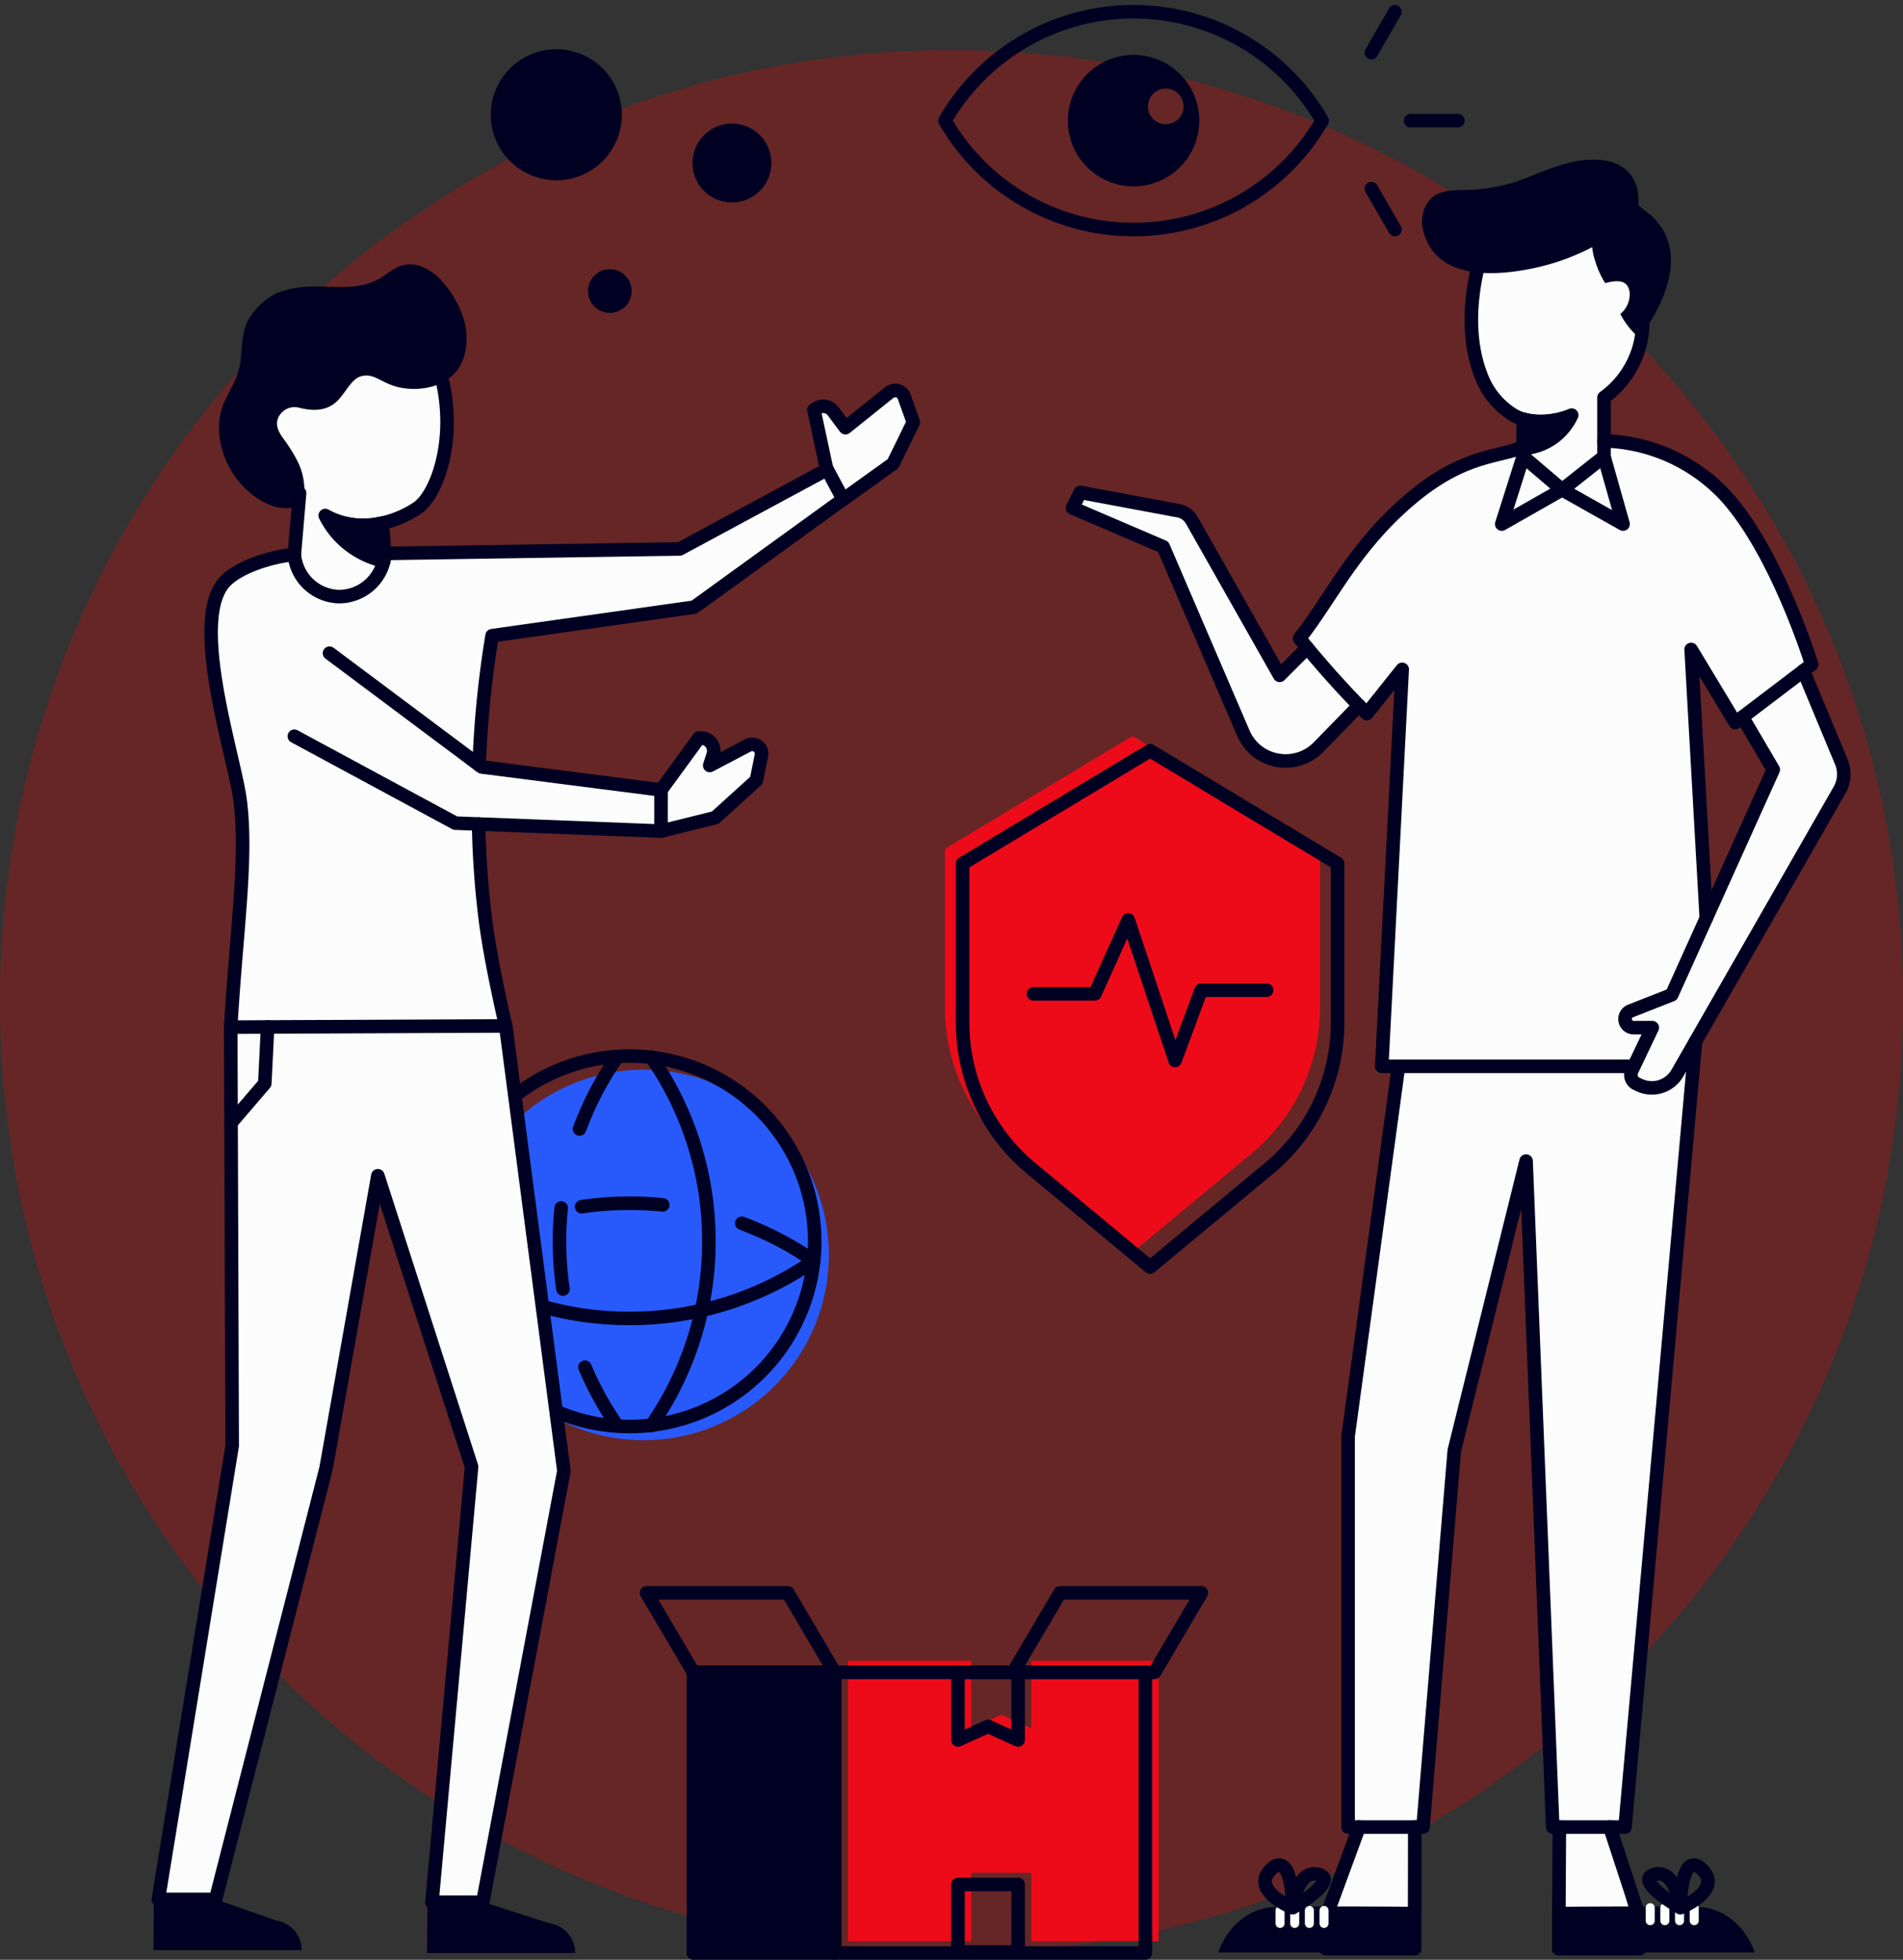
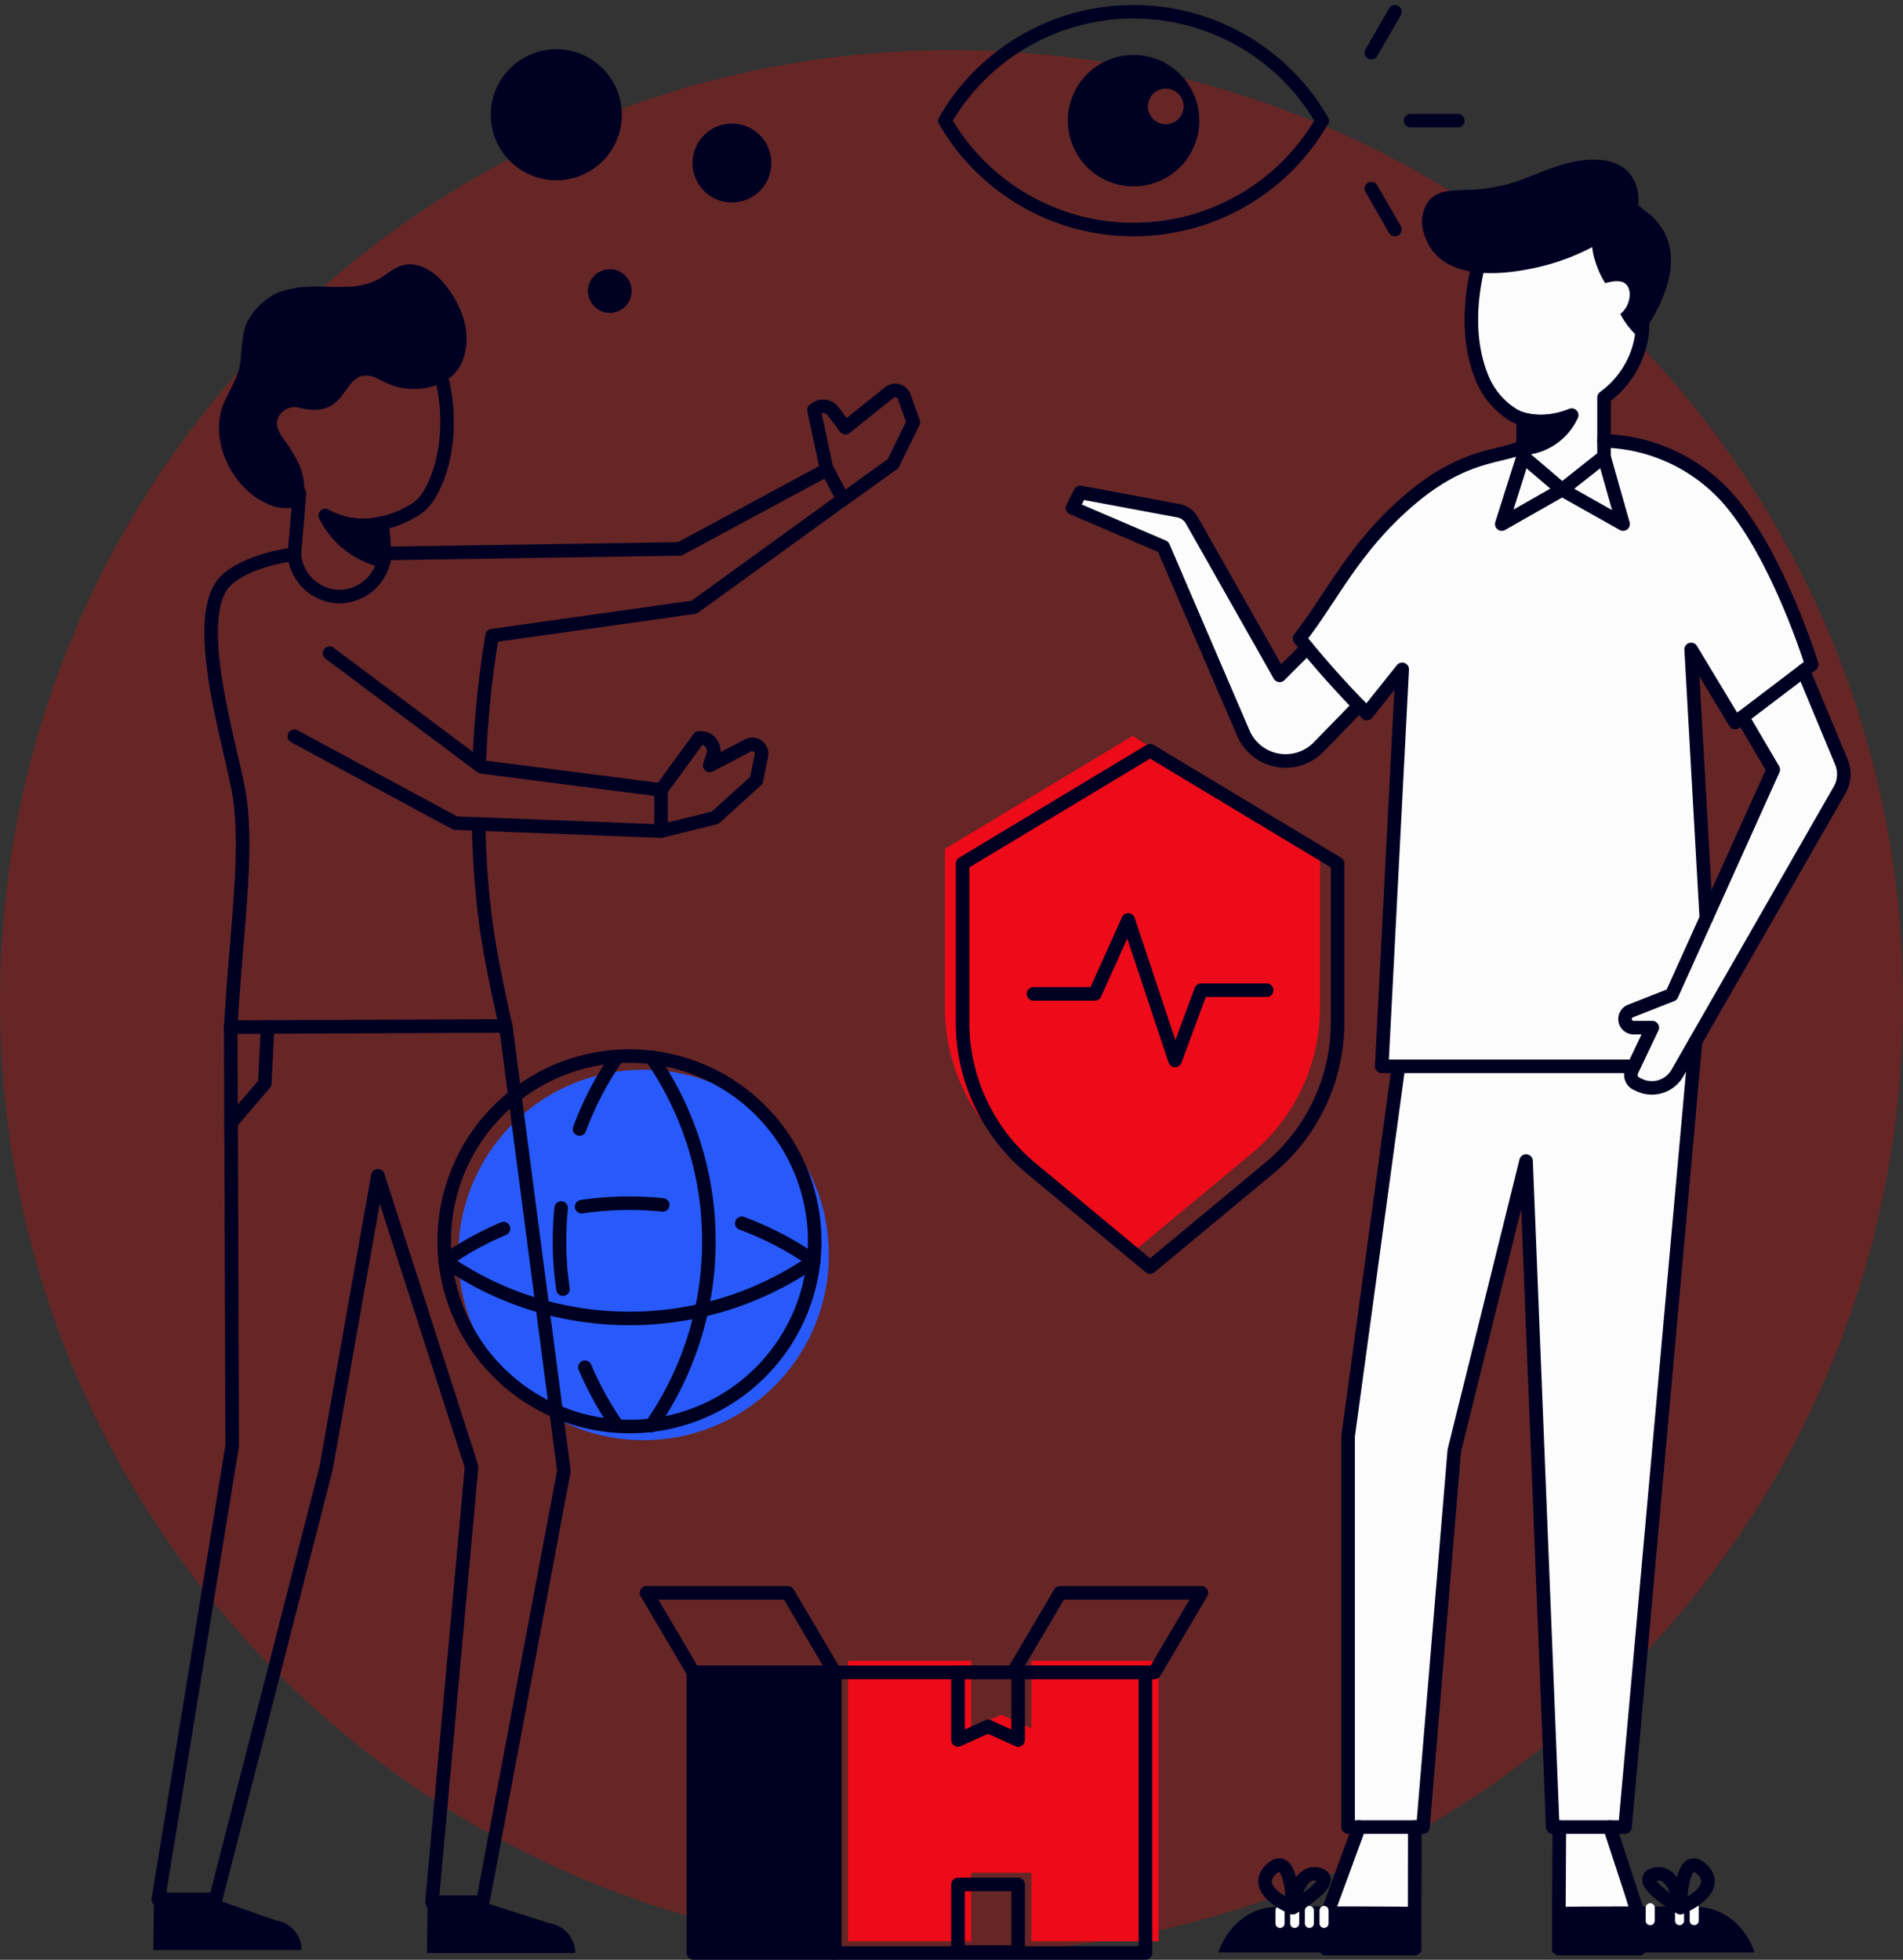
<svg xmlns="http://www.w3.org/2000/svg" width="421.132" height="433.718" viewBox="0 0 421.132 433.718">
  <rect x="0" y="0" width="421.132" height="433.718" fill="#333333" stroke="none" />
  <g id="solution" transform="translate(-45.553 -2016.913)">
    <path id="Tracé_15687" data-name="Tracé 15687" d="M210.566,0C326.858,0,421.132,94.274,421.132,210.566S326.858,421.132,210.566,421.132,0,326.858,0,210.566,94.274,0,210.566,0Z" transform="translate(45.553 2028)" fill="red" opacity="0.25" />
    <path id="Tracé_14681" data-name="Tracé 14681" d="M14.5,29A14.5,14.5,0,1,0,0,14.5,14.5,14.5,0,0,0,14.5,29Z" transform="matrix(0.966, -0.259, 0.259, 0.966, 150.904, 2032.059)" fill="#000122" />
    <path id="Tracé_14683" data-name="Tracé 14683" d="M8.725,17.45A8.725,8.725,0,1,0,0,8.725,8.725,8.725,0,0,0,8.725,17.45Z" transform="matrix(0.966, -0.259, 0.259, 0.966, 196.841, 2046.827)" fill="#000122" />
    <path id="Tracé_14682" data-name="Tracé 14682" d="M4.829,9.657A4.829,4.829,0,1,0,0,4.829,4.829,4.829,0,0,0,4.829,9.657Z" transform="matrix(0.966, -0.259, 0.259, 0.966, 174.589, 2077.909)" fill="#000122" />
    <g id="Groupe_10178" data-name="Groupe 10178" transform="translate(-2662.527 -1236.105)">
      <path id="Tracé_7286" data-name="Tracé 7286" d="M545.17-285.109a48.158,48.158,0,0,1-41.738,24.089A48.141,48.141,0,0,1,461.7-285.109a48.112,48.112,0,0,1,41.732-24.1A48.129,48.129,0,0,1,545.17-285.109Z" transform="translate(2455.5 3564.833)" fill="none" stroke="#000122" stroke-linecap="round" stroke-linejoin="round" stroke-width="3" />
      <path id="Tracé_7287" data-name="Tracé 7287" d="M644.795-268.84H634.35" transform="translate(2385.897 3548.558)" fill="none" stroke="#000122" stroke-linecap="round" stroke-linejoin="round" stroke-width="3" />
      <path id="Tracé_7288" data-name="Tracé 7288" d="M625.012-309.21l-5.222,9.048" transform="translate(2391.767 3564.833)" fill="none" stroke="#000122" stroke-linecap="round" stroke-linejoin="round" stroke-width="3" />
      <path id="Tracé_7289" data-name="Tracé 7289" d="M625.012-234.582l-5.222-9.048" transform="translate(2391.767 3538.394)" fill="none" stroke="#000122" stroke-linecap="round" stroke-linejoin="round" stroke-width="3" />
      <path id="Tracé_7295" data-name="Tracé 7295" d="M521.8-293.21a14.545,14.545,0,0,0-14.545,14.545A14.545,14.545,0,0,0,521.8-264.119a14.545,14.545,0,0,0,14.545-14.545A14.545,14.545,0,0,0,521.8-293.21Zm7.126,15.339a3.946,3.946,0,0,1-3.945-3.945,3.946,3.946,0,0,1,3.945-3.945,3.946,3.946,0,0,1,3.945,3.945A3.946,3.946,0,0,1,528.922-277.871Z" transform="translate(2437.137 3558.382)" fill="#000122" />
      <path id="Tracé_15686" data-name="Tracé 15686" d="M545.17-285.109a48.158,48.158,0,0,1-41.738,24.089A48.141,48.141,0,0,1,461.7-285.109a48.112,48.112,0,0,1,41.732-24.1A48.129,48.129,0,0,1,545.17-285.109Z" transform="translate(2458.973 3562.228)" fill="none" />
    </g>
    <g id="Groupe_10611" data-name="Groupe 10611" transform="translate(-6.098 94.389)">
      <path id="Tracé_14739" data-name="Tracé 14739" d="M193.234-556.316,166.889-534.44l-26.345-21.876a41.939,41.939,0,0,1-15.149-32.262v-35.173l41.495-24.976,41.495,24.976v35.165A41.944,41.944,0,0,1,193.234-556.316Z" transform="translate(135.377 2734.136)" fill="#ed0b19" />
      <path id="Tracé_7148" data-name="Tracé 7148" d="M193.234-556.316,166.889-534.44l-26.345-21.876a41.939,41.939,0,0,1-15.149-32.262v-35.173l41.495-24.976,41.495,24.976v35.165A41.944,41.944,0,0,1,193.234-556.316Z" transform="translate(139.275 2737.384)" fill="none" stroke="#000122" stroke-linecap="round" stroke-linejoin="round" stroke-miterlimit="10" stroke-width="3" />
      <path id="Tracé_7149" data-name="Tracé 7149" d="M143.6-588.873h13.6l7.372-16.364,10.369,31.108,5.762-15.554h14.521" transform="translate(136.748 2731.35)" fill="none" stroke="#000122" stroke-linecap="round" stroke-linejoin="round" stroke-miterlimit="10" stroke-width="3" />
    </g>
    <g id="Groupe_10180" data-name="Groupe 10180" transform="translate(282.747 2052.244)">
      <g id="Groupe_10053" data-name="Groupe 10053" transform="translate(0 0)">
        <path id="Soustraction_6" data-name="Soustraction 6" d="M56.186,379.238h0l7.453-20.391H61.3v-87.5L72.9,190.552H68.461L70.909,144.4l2.449-41.53-8.162,9.34-1.722-1.541L53.5,121l-3.718,1.814H45.247L41.167,121,38.9,118.647l-2.358-5.077L20.312,75.577,0,67.054l1.814-3.446,13.964,2.63,9.7,2.177,20.311,35.724,6.256-5.983-1.633-2.268,0-.006c.309-.524,3.135-5.292,7.342-11.249,2.581-3.654,5.155-7.01,7.651-9.976a81.457,81.457,0,0,1,8.943-9.236,53.551,53.551,0,0,1,17.32-9.963,40.388,40.388,0,0,1,8.07-2.006l.5-6.022L95.527,44.8,90.7,38.738l-2.146-9.282-.3-7.39,1.686-9.041L113.54,0l12.617,12.009V24.495l-.488,7.463-4.045,6.779-3.977,3.612.418,9.836h.023c.039,0,.132,0,.27,0a35.524,35.524,0,0,1,9.948,1.638,37.712,37.712,0,0,1,7.992,3.5,36.191,36.191,0,0,1,8.2,6.581A60.184,60.184,0,0,1,152.3,74.91a123.017,123.017,0,0,1,6.057,12.26c3.3,7.649,5.233,13.812,5.313,14.07l-2.085,1.633,9.111,20.945v4.291L138.059,184.5,122.5,358.847l-3.524.173,4.911,18.368H108.14l-.415-18.54h-1.271l-2.9-66.828L100.287,212.5,84.6,275.335l-1.9,24.573L77.8,358.847H75.282l.267,18.787-19.363,1.6Zm80.8-280.55h0l3.525,58.536,14.558-32.947-6.589-11.187-1.992,1.379-9.5-15.782Z" transform="translate(0 10.09)" fill="#fcfcfc" stroke="#707070" stroke-width="1" />
        <path id="Tracé_7040" data-name="Tracé 7040" d="M285.857-645.628c.024-.036.048-.072.073-.114,1.986-2.991,5.25-2.774,8.411-2.925a38.948,38.948,0,0,0,11.614-1.944c6.067-2.21,12.165-5.426,18.832-4.638,5.08.6,8.023,4.1,7.9,9.211-.006.248-.018.5-.036.739a26.525,26.525,0,0,0,2.676,2.125,15.1,15.1,0,0,1,3.028,3.785c3.512,6.649.285,14.593-3.361,20.406-.182.285-2.125,3.095-2.089,3.131a18.343,18.343,0,0,1-4.245-5.359,5.654,5.654,0,0,0,2.065-4.808c-.272-1.744-1.247-3.2-5.4-2.016a19.451,19.451,0,0,1-2.24-4.96,11.717,11.717,0,0,1-.63-3.016,50.023,50.023,0,0,1-11.82,4.4c-8.7,2.022-22.7,3.349-25.565-7.957A7.809,7.809,0,0,1,285.857-645.628Z" transform="translate(-207.282 655.371)" fill="#000122" />
        <path id="Tracé_7041" data-name="Tracé 7041" d="M321.74-574.154v8.266l8.611,7.339,9.283-7.339v-13.073a20.8,20.8,0,0,0,7.1-9.089,20.405,20.405,0,0,0,1.447-7.061" transform="translate(-221.857 631.6)" fill="none" stroke="#000122" stroke-linecap="round" stroke-linejoin="round" stroke-width="3" />
        <path id="Tracé_7042" data-name="Tracé 7042" d="M318.645-546.85l-4.735,14.938,13.352-7.6,13.5,7.6-4.227-14.938" transform="translate(-218.768 612.563)" fill="none" stroke="#000122" stroke-linecap="round" stroke-linejoin="round" stroke-width="3" />
        <path id="Tracé_7043" data-name="Tracé 7043" d="M289.5-550.48c-5,2.489-12.895,1.262-25.269,11.874s-17.142,21.6-24.227,30.573q3.234,4.006,6.951,8.193c2.689,3.016,5.347,5.825,7.945,8.441q3.915-4.9,7.823-9.8-2.271,43.925-4.529,87.862h55.151" transform="translate(-189.612 613.995)" fill="none" stroke="#000122" stroke-linecap="round" stroke-linejoin="round" stroke-width="3" />
        <path id="Tracé_7044" data-name="Tracé 7044" d="M351.29-552.591a38.053,38.053,0,0,1,26.7,11.953c11.488,12.374,19.25,37.543,19.25,37.543l-1.835,1.392v.006l-13.485,10.245-1.593,1.211-9.761-16.185,3.355,59.456v.012" transform="translate(-233.513 614.828)" fill="none" stroke="#000122" stroke-linecap="round" stroke-linejoin="round" stroke-width="3" />
        <path id="Tracé_7045" data-name="Tracé 7045" d="M384.953-458.307l6.818,11.615-14.817,32.867v.006L369.3-396.858l-9.119,3.591a1.9,1.9,0,0,0-1.211,1.774,1.907,1.907,0,0,0,1.907,1.907h4.118l-4.523,9.507a2.186,2.186,0,0,0,1.048,2.919l.624.291a6.511,6.511,0,0,0,8.411-2.664l35.9-62.654a7.015,7.015,0,0,0,.388-6.194l-8.4-20.182v-.006" transform="translate(-236.543 581.683)" fill="none" stroke="#000122" stroke-linecap="round" stroke-linejoin="round" stroke-width="3" />
        <path id="Tracé_7046" data-name="Tracé 7046" d="M208.97-499.356l-6.092,6.092-19.431-34.309a4.324,4.324,0,0,0-3.022-2.132l-21.672-4.045-1.714,3.427,20.079,8.611,17.718,41.23a10.194,10.194,0,0,0,16.67,3.082l8.932-9.168" transform="translate(-156.887 607.395)" fill="none" stroke="#000122" stroke-linecap="round" stroke-linejoin="round" stroke-width="3" />
        <path id="Tracé_7047" data-name="Tracé 7047" d="M268.91-327.575l-11.16,81.91v86.451h16.579l6.921-83.309,15.889-64.089,5.9,147.4h16l15.6-173.847" transform="translate(-196.614 528.228)" fill="none" stroke="#000122" stroke-linecap="round" stroke-linejoin="round" stroke-width="3" />
        <path id="Tracé_7048" data-name="Tracé 7048" d="M346.045-45.96l6.588,20.116v6.806H334.77v-6.806l.115-20.116" transform="translate(-226.997 414.975)" fill="none" stroke="#000122" stroke-linecap="round" stroke-linejoin="round" stroke-width="3" />
        <path id="Tracé_7050" data-name="Tracé 7050" d="M269.287-45.96l-.028,20.116v6.806H249.58v-6.806l7.381-20.116" transform="translate(-193.392 414.975)" fill="none" stroke="#000122" stroke-linecap="round" stroke-linejoin="round" stroke-width="3" />
        <path id="Tracé_7052" data-name="Tracé 7052" d="M304.7-619.07c-2.222,8.193-2.9,17.7.242,25.759a17.2,17.2,0,0,0,7.2,8.8c3.8,2.156,8.653,1.581,12.625.176" transform="translate(-214.386 641.052)" fill="none" stroke="#000122" stroke-linecap="round" stroke-linejoin="round" stroke-width="3" />
        <path id="Tracé_7096" data-name="Tracé 7096" d="M321.91-561.04a16.953,16.953,0,0,0,5.619.345,17.055,17.055,0,0,0,4.947-1.3,12.765,12.765,0,0,1-4.511,5.286,12.766,12.766,0,0,1-6.225,2.083C321.794-556.759,321.855-558.9,321.91-561.04Z" transform="translate(-221.857 618.535)" fill="#000122" stroke="#000122" stroke-linecap="round" stroke-linejoin="round" stroke-width="3" />
      </g>
      <g id="Groupe_10059" data-name="Groupe 10059" transform="translate(106.311 377.421)">
        <path id="Tracé_7117" data-name="Tracé 7117" d="M487.945-37.615c7.9.176,11.856,6.806,12.844,10.1H456v-10.1C463.354-37.689,480.041-37.791,487.945-37.615Z" transform="translate(-455.999 46.87)" fill="#000122" />
        <path id="Tracé_14566" data-name="Tracé 14566" d="M329.512-37.073V-34.2" transform="translate(-307.832 46.514)" fill="none" stroke="#fff" stroke-linecap="round" stroke-linejoin="round" stroke-width="2" />
-         <path id="Tracé_14567" data-name="Tracé 14567" d="M338.4-37.073V-34.2" transform="translate(-313.475 46.514)" fill="none" stroke="#fff" stroke-linecap="round" stroke-linejoin="round" stroke-width="2" />
        <path id="Tracé_14568" data-name="Tracé 14568" d="M347.289-37.073V-34.2" transform="translate(-319.116 46.514)" fill="none" stroke="#fff" stroke-linecap="round" stroke-linejoin="round" stroke-width="2" />
        <path id="Tracé_14569" data-name="Tracé 14569" d="M356.176-37.073V-34.2" transform="translate(-324.757 46.514)" fill="none" stroke="#fff" stroke-linecap="round" stroke-linejoin="round" stroke-width="2" />
        <path id="Tracé_7124" data-name="Tracé 7124" d="M511.189-48.91c3.2-1.29,8.627-4.793,4.793-8.48S511.189-53.273,511.189-48.91Zm0,0c-.307-2.888-1.88-8.406-5.715-7.374S507.686-50.938,511.189-48.91Z" transform="translate(-482.838 58.351)" fill="none" stroke="#000122" stroke-linecap="round" stroke-linejoin="round" stroke-width="3" />
      </g>
      <g id="Groupe_10060" data-name="Groupe 10060" transform="translate(32.432 377.421)">
        <path id="Tracé_7117-2" data-name="Tracé 7117" d="M468.843-37.615c-7.9.176-11.856,6.806-12.844,10.1h44.79v-10.1C493.434-37.689,476.747-37.791,468.843-37.615Z" transform="translate(-455.999 46.87)" fill="#000122" />
        <path id="Tracé_14570" data-name="Tracé 14570" d="M329.512-37.073V-34.2" transform="translate(-315.867 47.12)" fill="none" stroke="#fff" stroke-linecap="round" stroke-linejoin="round" stroke-width="2" />
        <path id="Tracé_14571" data-name="Tracé 14571" d="M338.4-37.073V-34.2" transform="translate(-321.51 47.12)" fill="none" stroke="#fff" stroke-linecap="round" stroke-linejoin="round" stroke-width="2" />
        <path id="Tracé_14572" data-name="Tracé 14572" d="M347.289-37.073V-34.2" transform="translate(-327.151 47.12)" fill="none" stroke="#fff" stroke-linecap="round" stroke-linejoin="round" stroke-width="2" />
        <path id="Tracé_14573" data-name="Tracé 14573" d="M356.176-37.073V-34.2" transform="translate(-332.792 47.12)" fill="none" stroke="#fff" stroke-linecap="round" stroke-linejoin="round" stroke-width="2" />
        <path id="Tracé_7124-2" data-name="Tracé 7124" d="M510.357-48.91c-3.2-1.29-8.627-4.793-4.793-8.48S510.357-53.273,510.357-48.91Zm0,0c.307-2.888,1.88-8.406,5.715-7.374S513.859-50.938,510.357-48.91Z" transform="translate(-493.917 58.351)" fill="none" stroke="#000122" stroke-linecap="round" stroke-linejoin="round" stroke-width="3" />
      </g>
    </g>
    <g id="Groupe_10612" data-name="Groupe 10612" transform="translate(-27.143 208.321)">
      <g id="Groupe_10220" data-name="Groupe 10220" transform="translate(174.131 2045.331)">
        <path id="Tracé_7215" data-name="Tracé 7215" d="M215.388-499.407A40.994,40.994,0,0,0,256.381-540.4a40.994,40.994,0,0,0-40.994-40.994A40.994,40.994,0,0,0,174.394-540.4,40.994,40.994,0,0,0,215.388-499.407Z" transform="translate(-174.394 581.394)" fill="#285afb" />
      </g>
      <g id="Groupe_10100" data-name="Groupe 10100" transform="translate(171.001 2042.311)">
        <path id="Tracé_7215-2" data-name="Tracé 7215" d="M215.388-499.407A40.994,40.994,0,0,0,256.381-540.4a40.994,40.994,0,0,0-40.994-40.994A40.994,40.994,0,0,0,174.394-540.4,40.994,40.994,0,0,0,215.388-499.407Z" transform="translate(-174.394 581.394)" fill="none" stroke="#000122" stroke-linecap="round" stroke-linejoin="round" stroke-width="3" />
        <path id="Tracé_7216" data-name="Tracé 7216" d="M174.684-521.394a71.242,71.242,0,0,0,40.775,12.748,71.242,71.242,0,0,0,40.775-12.748" transform="translate(-174.465 566.707)" fill="none" stroke="#000122" stroke-linecap="round" stroke-linejoin="round" stroke-width="3" />
        <path id="Tracé_7217" data-name="Tracé 7217" d="M256.223-525.526a71.242,71.242,0,0,0-40.775-12.748,71.242,71.242,0,0,0-40.775,12.748" transform="translate(-174.463 570.839)" fill="none" stroke="#000122" stroke-linecap="round" stroke-linejoin="round" stroke-width="3" stroke-dasharray="18 18" />
        <path id="Tracé_7218" data-name="Tracé 7218" d="M235.064-499.555a71.242,71.242,0,0,0,12.748-40.775A71.242,71.242,0,0,0,235.064-581.1" transform="translate(-189.244 581.323)" fill="none" stroke="#000122" stroke-linecap="round" stroke-linejoin="round" stroke-width="3" />
        <path id="Tracé_7219" data-name="Tracé 7219" d="M220.922-581.1a71.242,71.242,0,0,0-12.748,40.775,71.242,71.242,0,0,0,12.748,40.775" transform="translate(-182.662 581.323)" fill="none" stroke="#000122" stroke-linecap="round" stroke-linejoin="round" stroke-width="3" stroke-dasharray="18 18" />
      </g>
    </g>
    <g id="Groupe_10125" data-name="Groupe 10125" transform="translate(79.507 2075.409)">
-       <path id="Tracé_14685" data-name="Tracé 14685" d="M1330.257,178.734l-13.139,10.585s8.4,17.877,8.616,19.6-.9,11.31-.9,11.31l-5.99,1.115-7.519,3.314-2.931,3.059-2.039,6.372v7.647l4.97,25.362,1.912,9.813v8.666l-1.02,20.9-1.53,18.225.383,92.909L1294.758,518.3l7.619,5.48,4.87-6.245,24.725-94.693,11.215-64.488,21.029,63.851-9.049,96.987,5.353,1.657,6.372-2.549,17.588-95.426L1371.736,324.7A177.914,177.914,0,0,1,1366,280.512c13.624.458,39.763,1.243,39.763,1.243L1418,278.823l9.049-8.412,1.274-6.245-1.274-2.039-2.932,1.02-7.264,3.951,1.147-3.951-2.422-2.167h-1.051l-8.762,11.725L1366,267.1l.585-12.3,2.091-16.244,44.606-6.245,43.843-31.862,4.97-9.686-2.8-6.627h-2.167l-10.451,8.284L1444,188.336l-2.295-.765-2.039.765,3.058,13.382-32.243,17.46-66.018,1.051-.765-6.532,5.99-2.039,5.353-4.078,2.8-5.863.661-3.769.359-9.8-3.058-8.229Z" transform="translate(-1293.685 -156.217)" fill="#fcfcfc" />
      <path id="Tracé_6594" data-name="Tracé 6594" d="M369.813-19.011l14.642,4.693a6.626,6.626,0,0,1,5.607,6.546h-32.8L357.369-19Z" transform="translate(-296.713 381.495)" fill="#000122" />
      <path id="Tracé_6595" data-name="Tracé 6595" d="M271.034-20.071l13.431,4.693a6.626,6.626,0,0,1,5.607,6.546h-32.8l.109-11.233Z" transform="translate(-257.27 381.913)" fill="#000122" />
      <path id="Tracé_6596" data-name="Tracé 6596" d="M316.551-475.511l33.667,25.172,39.7,5.092v9.107l-45.53-1.762L308.77-457.127" transform="translate(-277.585 561.572)" fill="none" stroke="#000122" stroke-linecap="round" stroke-linejoin="round" stroke-width="3" />
      <path id="Tracé_6597" data-name="Tracé 6597" d="M337.669-477.228c.091-2.537.23-5.183.424-7.908.521-7.381,1.381-14.3,2.44-20.733l44.724-6.316,32.959-23.864-3.536-6.612-32.632,17.59-65.245.993a10.173,10.173,0,0,1-10.191,9.555,10.169,10.169,0,0,1-9.84-9.313c-4.584.388-11.826,2.507-15.126,5.753-3.748,3.669-3.8,11.717-2.592,20.4.739,5.323,1.962,10.887,3.088,15.828,1.169,5.1,2.253,9.531,2.616,12.341,1.689,12.928-.836,28.926-2.071,50.271l60.855-.266c-1.042-4.553-3.452-15.35-4.481-23.434a198.386,198.386,0,0,1-1.508-21.248" transform="translate(-265.587 588.061)" fill="none" stroke="#000122" stroke-linecap="round" stroke-linejoin="round" stroke-width="3" />
      <path id="Tracé_6598" data-name="Tracé 6598" d="M442.79-433.026l8.393-11.5h.412a2.862,2.862,0,0,1,2.725,3.736l-.757,2.349L462-442.872a2.078,2.078,0,0,1,3,2.259l-1.12,5.474-9.119,8.259-11.977,2.961" transform="translate(-330.453 549.351)" fill="none" stroke="#000122" stroke-linecap="round" stroke-linejoin="round" stroke-width="3" />
      <path id="Tracé_6599" data-name="Tracé 6599" d="M501.51-553.96l-2.84-13.261.527-.351a2.742,2.742,0,0,1,3.712.636l2.731,3.639,9.7-7.775a2.107,2.107,0,0,1,3.3.932l2.016,5.631-4.481,9.174-11.13,7.981" transform="translate(-352.496 599.451)" fill="none" stroke="#000122" stroke-linecap="round" stroke-linejoin="round" stroke-width="3" />
      <path id="Tracé_6600" data-name="Tracé 6600" d="M275.082-339.025l.321,92.658L259.06-145.976h12.674l24.451-95.437,11.457-64.713,20.739,64.4-8.768,96.37h11.245l17.954-95.437-12.874-98.5" transform="translate(-257.976 507.837)" fill="none" stroke="#000122" stroke-linecap="round" stroke-linejoin="round" stroke-width="3" />
      <path id="Tracé_6601" data-name="Tracé 6601" d="M341.1-516.267l-1.157-6.594" transform="translate(-289.881 580.25)" fill="none" stroke="#000122" stroke-linecap="round" stroke-linejoin="round" stroke-width="3" />
      <path id="Tracé_6602" data-name="Tracé 6602" d="M308.77-520.427l1.157-13.594" transform="translate(-277.585 584.653)" fill="none" stroke="#000122" stroke-linecap="round" stroke-linejoin="round" stroke-width="3" />
      <path id="Tracé_6603" data-name="Tracé 6603" d="M320.95-544.413a20.055,20.055,0,0,0,8.1,1.7,22.537,22.537,0,0,0,11.929-3.972c4.081-3,8.29-14.423,5.479-27.5" transform="translate(-282.39 600.495)" fill="none" stroke="#000122" stroke-linecap="round" stroke-linejoin="round" stroke-width="3" />
      <path id="Tracé_6604" data-name="Tracé 6604" d="M298.608-585.982c1.968.491,5.934,1.447,8.829-1.447,1.913-1.913,3.112-4.881,5.262-5.438,2.888-.757,4.39,1.484,8.144,2.4,3.645.9,9.156.478,12.419-2.925,2.9-3.022,3.246-7.848,2.24-11.741a22.655,22.655,0,0,0-5.74-9.634c-2.01-1.841-4.735-3.336-7.539-2.731-2.1.454-3.718,1.962-5.5,3.046a14.657,14.657,0,0,1-6.951,1.768c-2.622.139-5.244-.079-7.866-.024a21.445,21.445,0,0,0-8.005,1.49,15.246,15.246,0,0,0-6.473,6.431c-1.247,2.816-1.078,6.073-1.5,9.022-.412,2.907-2.1,5.571-3.361,8.223-3.984,8.374,1.417,19.619,9.67,23.028a9,9,0,0,0,5.419.69c1.877-.448,2.428-2.131,2.471-3.912a14.282,14.282,0,0,0-1.72-6.709,34.235,34.235,0,0,0-2.852-4.505c-1-1.387-1.986-2.991-1.211-4.747A3.968,3.968,0,0,1,298.608-585.982Z" transform="translate(-266.721 617.637)" fill="#000122" />
      <path id="Tracé_6605" data-name="Tracé 6605" d="M293.72-338.911,293.1-326.4l-7.466,8.714" transform="translate(-268.457 507.687)" fill="none" stroke="#000122" stroke-linecap="round" stroke-linejoin="round" stroke-width="3" />
      <path id="Tracé_6668" data-name="Tracé 6668" d="M332.528-524.117a17.3,17.3,0,0,1-7.018.23,17.179,17.179,0,0,1-5.45-1.944,18.92,18.92,0,0,0,3.845,5.238,19.258,19.258,0,0,0,9.113,4.832,34.756,34.756,0,0,0,.03-3.839A33.7,33.7,0,0,0,332.528-524.117Z" transform="translate(-282.039 581.422)" fill="#000122" stroke="#000122" stroke-linecap="round" stroke-linejoin="round" stroke-width="3" />
    </g>
    <g id="Groupe_10613" data-name="Groupe 10613" transform="translate(0 9.995)">
      <path id="Soustraction_16" data-name="Soustraction 16" d="M68.741,62.1H40.579V46.931H27.271V62.1H0V0H27.271V14.959l6.655-3.011,6.653,3.011V0H68.741V62.1Z" transform="translate(233.219 2374.444)" fill="#ed0b19" />
      <g id="Groupe_10129" data-name="Groupe 10129" transform="translate(188.628 2359.43)">
        <path id="Tracé_14744" data-name="Tracé 14744" d="M97.51-59.044v-62.1" transform="translate(-58.448 136.155)" fill="#FF8224" />
        <path id="Tracé_6721" data-name="Tracé 6721" d="M37.25-59.054H137.266v-62.1H37.25Z" transform="translate(-26.869 138.755)" fill="none" stroke="#000122" stroke-linecap="round" stroke-linejoin="round" stroke-width="3" />
        <path id="Tracé_6722" data-name="Tracé 6722" d="M97.51-59.044v-62.1" transform="translate(-55.853 138.751)" fill="none" stroke="#000122" stroke-linecap="round" stroke-linejoin="round" stroke-width="3" />
        <path id="Tracé_6723" data-name="Tracé 6723" d="M48.527-155.07H17.25l10.381,17.605H58.907Z" transform="translate(-17.25 155.07)" fill="none" stroke="#000122" stroke-linecap="round" stroke-linejoin="round" stroke-width="3" />
        <path id="Tracé_6724" data-name="Tracé 6724" d="M179.941-155.07h31.282l-10.381,17.605H169.56Z" transform="translate(-88.431 155.07)" fill="none" stroke="#000122" stroke-linecap="round" stroke-linejoin="round" stroke-width="3" />
        <path id="Tracé_6725" data-name="Tracé 6725" d="M37.25-59.054H68.527v-62.1H37.25Z" transform="translate(-26.869 138.755)" fill="#000122" />
        <path id="Tracé_6726" data-name="Tracé 6726" d="M163.358-106.187,156.7-109.2l-6.654,3.01V-121.14h13.308Z" transform="translate(-81.123 138.751)" fill="none" stroke="#000122" stroke-linecap="round" stroke-linejoin="round" stroke-width="3" />
        <path id="Tracé_6727" data-name="Tracé 6727" d="M150.05-15.772h13.308V-30.73H150.05Z" transform="translate(-81.123 95.266)" fill="none" stroke="#000122" stroke-linecap="round" stroke-linejoin="round" stroke-width="3" />
      </g>
    </g>
  </g>
</svg>